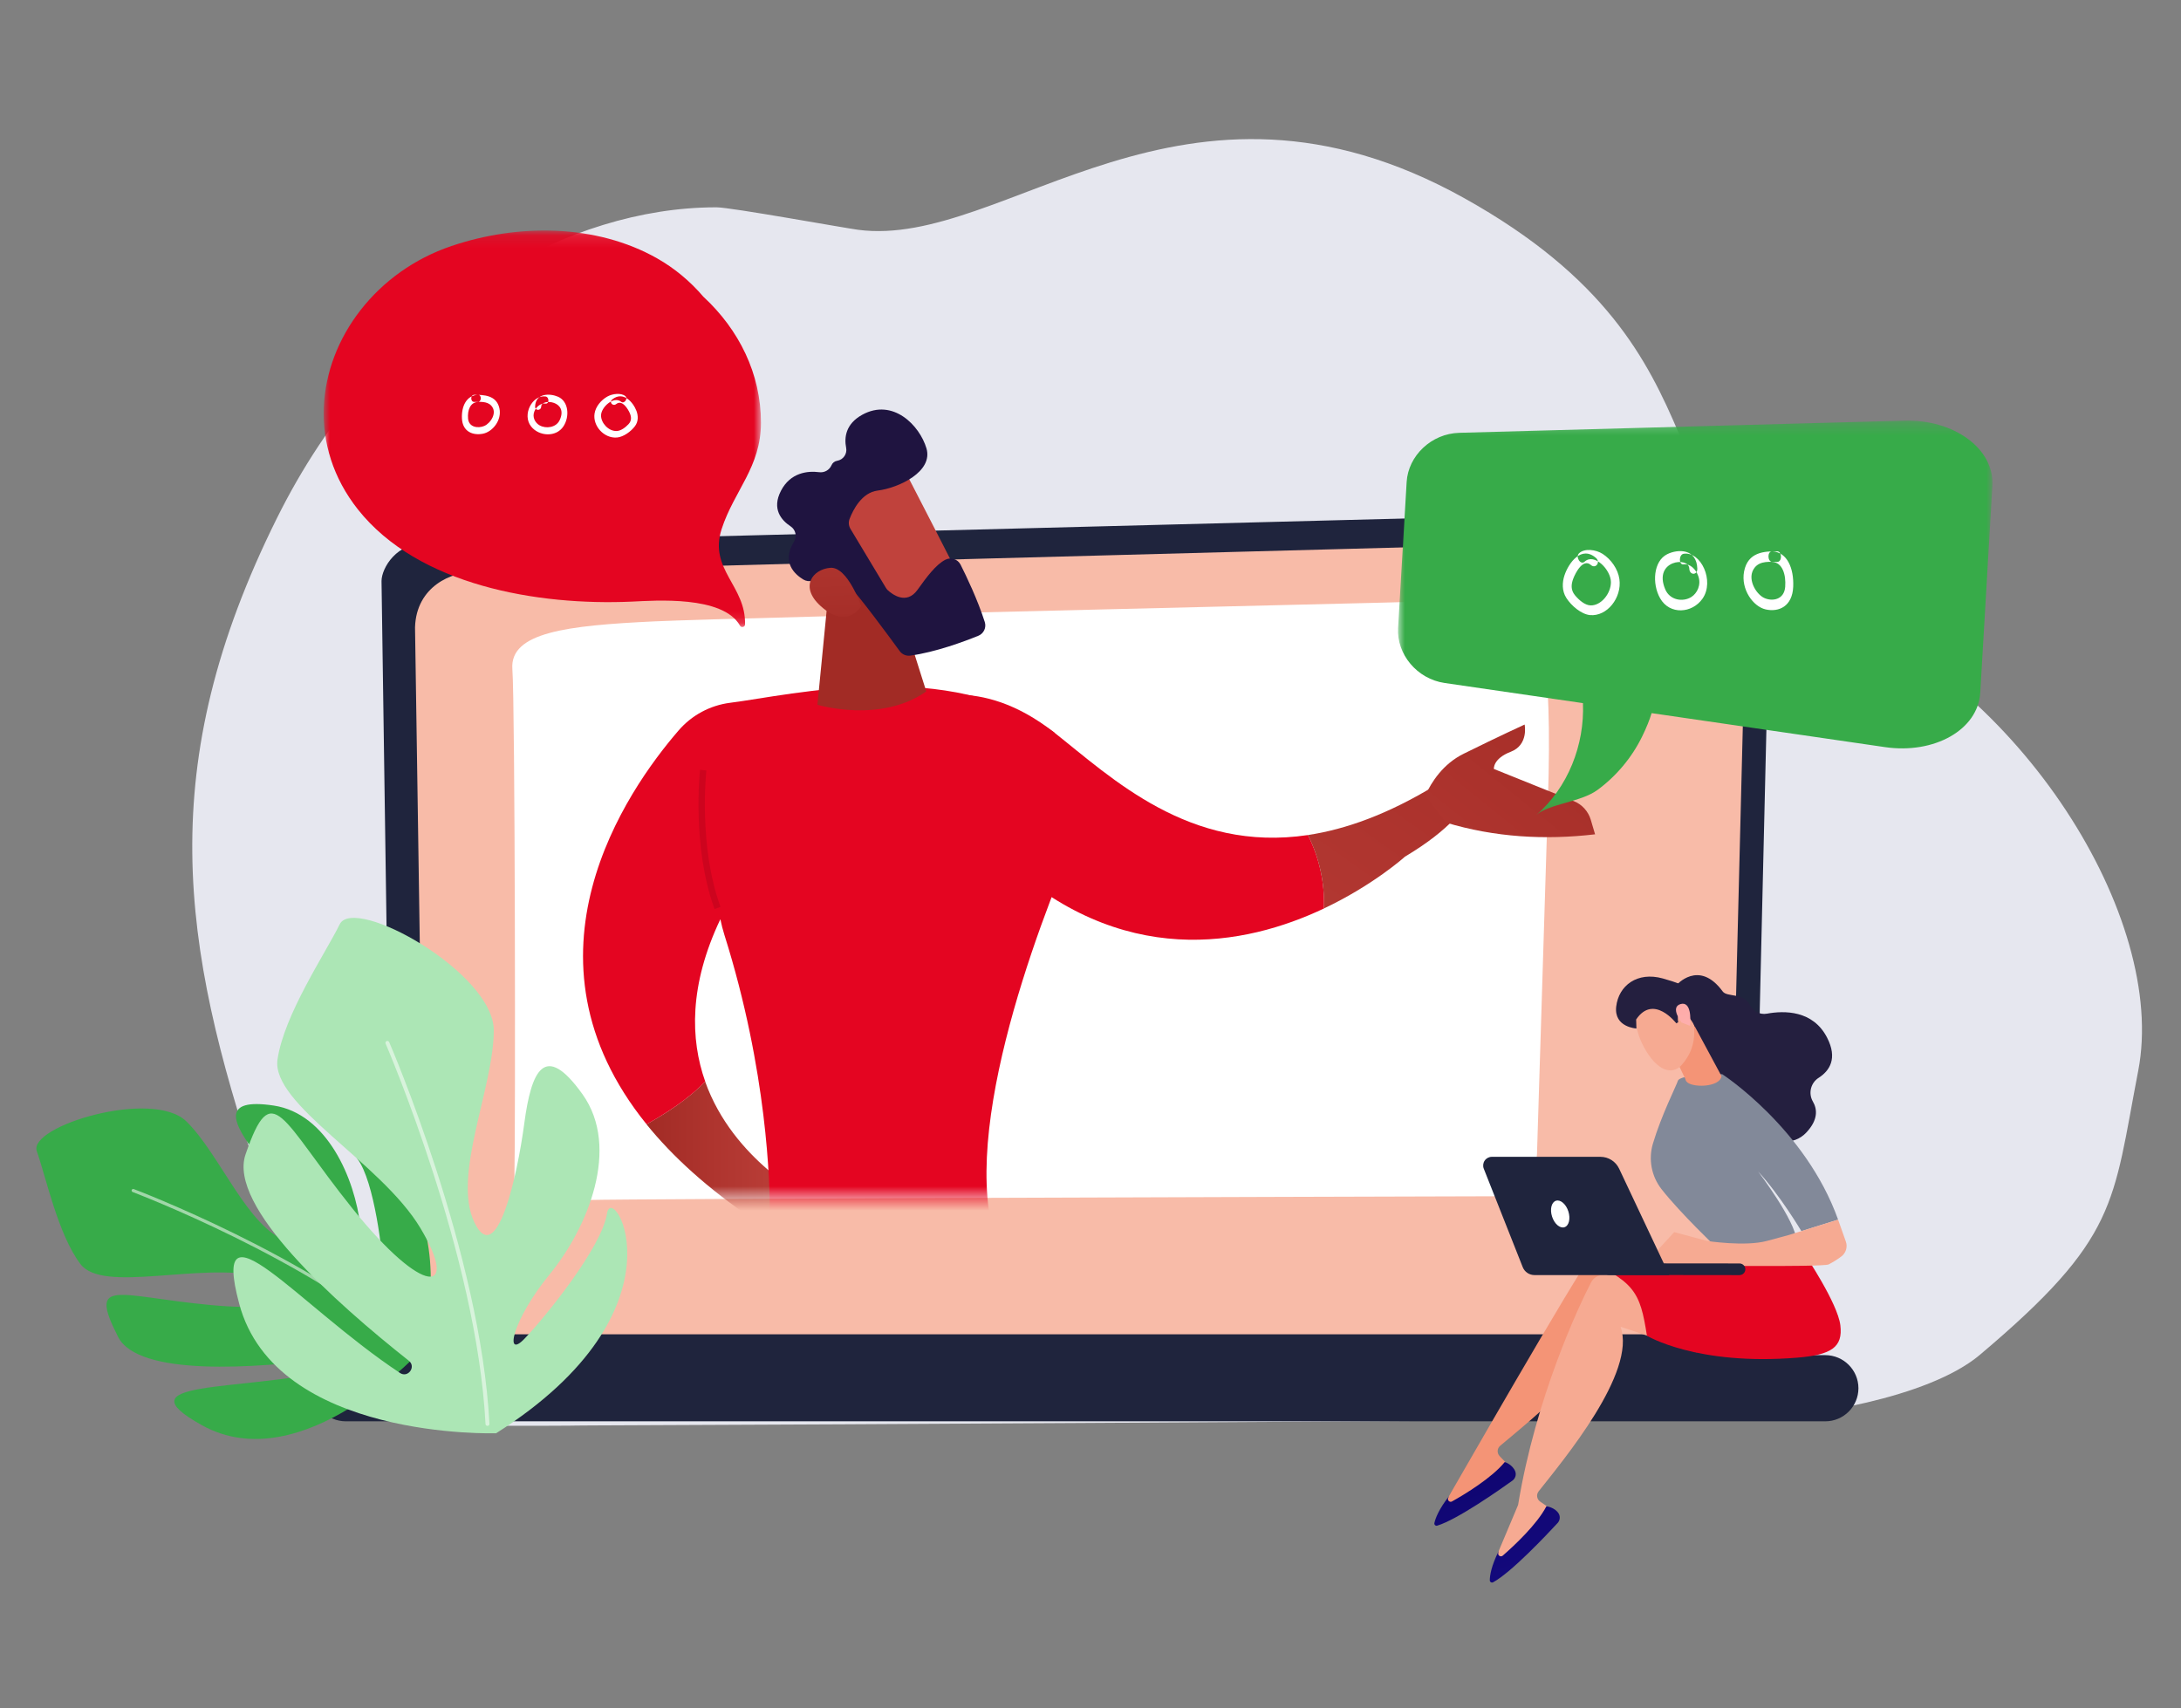
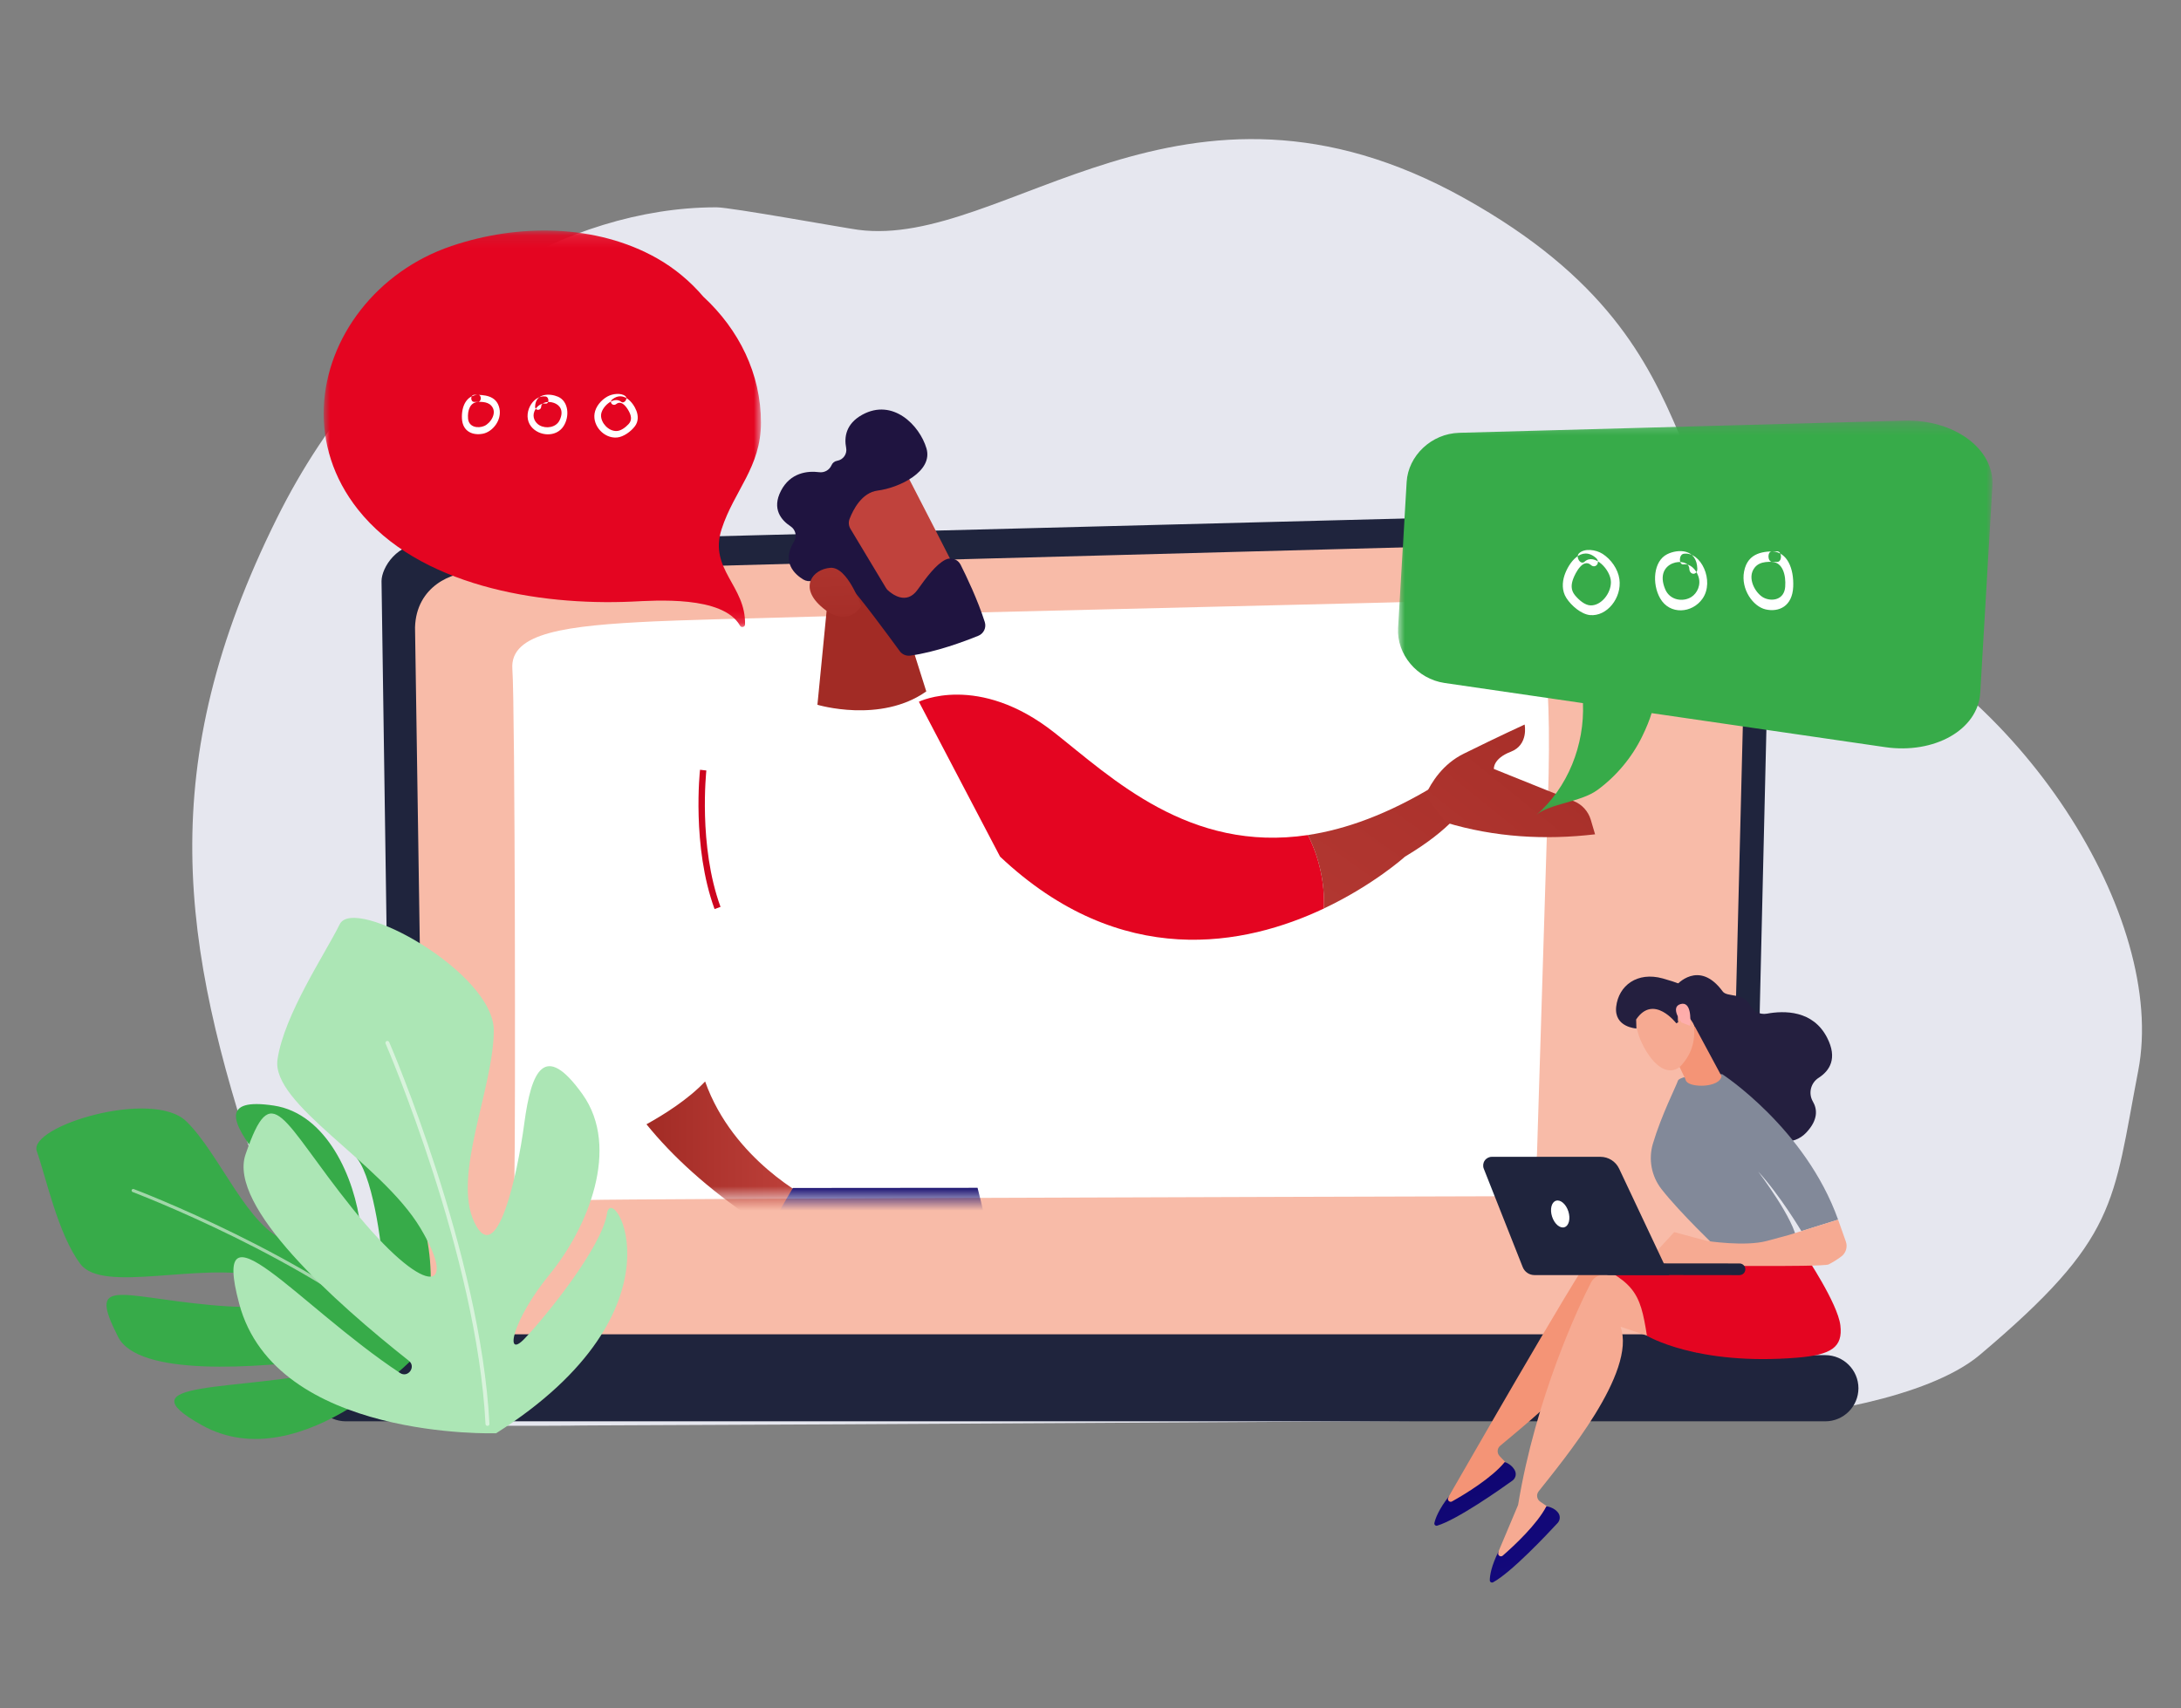
<svg xmlns="http://www.w3.org/2000/svg" xmlns:xlink="http://www.w3.org/1999/xlink" width="180" height="141" viewBox="0 0 180 141">
  <rect x="0" y="0" width="180" height="141" fill="#808080" stroke="none" />
  <defs>
    <linearGradient id="qr6thfg0ya" x1="0%" x2="100%" y1="50.003%" y2="50.003%">
      <stop offset="0%" stop-color="#FFF" />
      <stop offset="100%" stop-color="#FFF" />
    </linearGradient>
    <linearGradient id="x3svmjgn3d" x1="0%" x2="100%" y1="49.978%" y2="49.978%">
      <stop offset="0%" stop-color="#A22B25" />
      <stop offset="100%" stop-color="#C0423C" />
    </linearGradient>
    <linearGradient id="z4vth0xhne" x1="72.092%" x2="31.249%" y1="-31.178%" y2="123.898%">
      <stop offset="0%" stop-color="#09005D" />
      <stop offset="100%" stop-color="#1A0F91" />
    </linearGradient>
    <linearGradient id="8l73762bbf" x1="107.312%" x2="212.996%" y1="-107.011%" y2="-406.19%">
      <stop offset="0%" stop-color="#A22B25" />
      <stop offset="100%" stop-color="#C0423C" />
    </linearGradient>
    <linearGradient id="ioc4mgnjxg" x1="169.334%" x2="97.129%" y1="-117.024%" y2="-12.005%">
      <stop offset="0%" stop-color="#A22B25" />
      <stop offset="100%" stop-color="#C0423C" />
    </linearGradient>
    <linearGradient id="e5hwx4jimh" x1="52.74%" x2="37.619%" y1="126.53%" y2="-208.454%">
      <stop offset="0%" stop-color="#A22B25" />
      <stop offset="100%" stop-color="#C0423C" />
    </linearGradient>
    <linearGradient id="dzdc3ctk9i" x1="123.92%" x2="31.656%" y1="-76.617%" y2="81.477%">
      <stop offset="0%" stop-color="#09005D" />
      <stop offset="100%" stop-color="#1A0F91" />
    </linearGradient>
    <linearGradient id="f6kr8bfwdj" x1="170.442%" x2="-152.737%" y1="-93.541%" y2="260.17%">
      <stop offset="0%" stop-color="#A22B25" />
      <stop offset="100%" stop-color="#C0423C" />
    </linearGradient>
    <linearGradient id="ms0qza582k" x1="143.152%" x2="-177.914%" y1="-16.617%" y2="255.878%">
      <stop offset="0%" stop-color="#A22B25" />
      <stop offset="100%" stop-color="#C0423C" />
    </linearGradient>
    <linearGradient id="1iqhk50gyl" x1="-48.876%" x2="178.874%" y1="-167.715%" y2="343.62%">
      <stop offset="0%" stop-color="#09005D" />
      <stop offset="100%" stop-color="#1A0F91" />
    </linearGradient>
    <linearGradient id="e3589qhfvm" x1="-71.962%" x2="150.93%" y1="-326.214%" y2="370.856%">
      <stop offset="0%" stop-color="#09005D" />
      <stop offset="100%" stop-color="#1A0F91" />
    </linearGradient>
    <linearGradient id="jcznlagrpn" x1="146.982%" x2="-111.263%" y1="324.733%" y2="-432.368%">
      <stop offset="0%" stop-color="#FEBBBA" />
      <stop offset="100%" stop-color="#FF928E" />
    </linearGradient>
    <path id="m3215yoheb" d="M0 0H135.356V71.509H0z" />
    <path id="mlybu7wnho" d="M0 0.282L49.065 0.282 49.065 32.836 0 32.836z" />
    <path id="2asysw2g6q" d="M0 0.11L36.087 0.11 36.087 32.836 0 32.836z" />
  </defs>
  <g fill="none" fill-rule="evenodd">
    <g>
      <g>
        <g>
          <g>
            <g>
              <path fill="#E6E7EF" d="M56.153 6.112c1.167.003 10.535 1.706 11.677 1.856C79.937 9.564 94.588-7.618 117.871 5.37c23.283 12.989 13.9 27.462 29.886 33.771 15.985 6.309 28.138 25.654 25.715 38.224-2.123 11.012-1.615 13.797-13.073 23.462-4.302 3.629-14.38 5.113-18.64 5.26-6.308.216-4.99.149-11.28.103l-4.583.026c-29.009.16-51.068.328-80.07.437-2.603.01.257.03-7.808.03-8.066 0-12.782-5.46-14.025-7.707-2.27-4.103-4.185-8.499-5.728-13.113-6.314-18.89-8.602-33.599 1.595-54.104 4.079-8.203 9.988-15.263 17.892-20.092 5.796-3.541 12.172-5.543 18.29-5.555h.111z" transform="translate(-950 -2379) translate(250 1779) translate(640 601) translate(60) translate(3 10)" />
              <g>
                <path fill="#1F243D" fill-rule="nonzero" d="M125.182 82.736c-.005 1.1-.896 1.992-1.997 1.997H14.97c-1.101-.005-1.993-.896-1.998-1.997l-.902-62.187c0-1.1 1.296-3.245 3.67-3.085l105.754-2.732c1.38-.036 2.715.495 3.693 1.47.978.974 1.514 2.306 1.483 3.687l-1.488 62.847z" transform="translate(-950 -2379) translate(250 1779) translate(640 601) translate(60) translate(3 10) translate(16.418 16.418)" />
                <path fill="#F8BBA8" fill-rule="nonzero" d="M123.208 80.818c-.004 1.044-.85 1.89-1.893 1.893H17.58c-1.044-.003-1.89-.849-1.893-1.893l-.852-56.453c.1-3.398 3.074-4.62 4.884-4.547L121.083 17.1c.97-.028 1.909.345 2.596 1.03.687.686 1.061 1.624 1.036 2.595l-1.507 60.093z" transform="translate(-950 -2379) translate(250 1779) translate(640 601) translate(60) translate(3 10) translate(16.418 16.418)" />
                <path fill="url(#qr6thfg0ya)" fill-rule="nonzero" d="M23.037 69.814c.092-3.955.059-38.984-.169-42.01-.227-3.026 4.486-3.593 11.719-3.934 7.233-.341 68.27-1.69 69.841-1.815 3.535-.287 4.265 4.993 3.911 16.456l-.908 29.32c-.061 1.942-1.65 3.486-3.593 3.49-14.687.04-70.98.202-74.728.308-4.312.134-6.108-.246-6.073-1.815z" transform="translate(-950 -2379) translate(250 1779) translate(640 601) translate(60) translate(3 10) translate(16.418 16.418)" />
                <path fill="#1F243D" fill-rule="nonzero" d="M131.229 89.896H9.117c-1.507-.004-2.728-1.224-2.732-2.732.005-1.506 1.225-2.726 2.732-2.73h122.112c1.507.004 2.727 1.224 2.732 2.73-.004 1.508-1.225 2.728-2.732 2.732z" transform="translate(-950 -2379) translate(250 1779) translate(640 601) translate(60) translate(3 10) translate(16.418 16.418)" />
                <g transform="translate(-950 -2379) translate(250 1779) translate(640 601) translate(60) translate(3 10) translate(16.418 16.418)">
                  <mask id="ureqbrglgc" fill="#fff">
                    <use xlink:href="#m3215yoheb" />
                  </mask>
                  <g fill-rule="nonzero" mask="url(#ureqbrglgc)">
                    <g>
                      <path fill="url(#x3svmjgn3d)" d="M10.11 55.459c-1.383 1.472-3.41 2.743-4.84 3.534 2.135 2.64 5.025 5.288 8.844 7.868l1.094 2.458 3.505-4.2s-6.29-3.136-8.603-9.66z" transform="translate(28.666 6.385)" />
                      <path fill="url(#z4vth0xhne)" d="M32.595 64.24s6.964 26.47 6.838 59.765c-.003.608-.429 1.13-1.023 1.256-.876.184-2.162.404-3.227.373-.57-.018-1.047-.436-1.14-.999-.978-5.725-6.58-37.982-9.773-43.22 0 0-2.1 28.736-1.43 43.641.018.37-.253.692-.622.735-.861.095-1.73.095-2.592 0-.431-.043-.778-.374-.842-.802-.696-4.847-4.7-33.693-4.529-54.471.01-1.173 3.1-6.266 3.1-6.266l15.24-.013z" transform="translate(28.666 6.385)" />
-                       <path fill="#E40521" d="M42.28 32.211c-1.118-1.406-2.103-2.913-2.942-4.502-1.157-2.187-.094 1.413-.409-1.054-8.662-6.252-21.705-3.088-26.751-2.451-1.653.209-3.169 1.023-4.257 2.285-4.324 5.003-13.81 18.7-2.644 32.504 1.429-.794 3.459-2.065 4.839-3.534-1.23-3.484-1.337-7.934 1.252-13.39.089.432.199.86.33 1.281 3.569 11.305 3.76 20.713 3.751 22.88-.002.295.176.56.45.67 4.697 1.882 13.737.761 16.771.308.555-.086.936-.604.853-1.159-1.489-10.79 6.155-28.54 8.174-32.987.143-.316.34-.604.584-.851z" transform="translate(28.666 6.385)" />
                      <path fill="url(#8l73762bbf)" d="M20.284 15.12l-.905 9.248s5.201 1.567 8.984-1.103l-2.658-8.404-5.421.26z" transform="translate(28.666 6.385)" />
                      <path fill="url(#ioc4mgnjxg)" d="M26.326 4.58c.126.119 5.284 10.25 5.284 10.25l-5.839 2.823-6.325-8.876s4.784-6.17 6.88-4.196z" transform="translate(28.666 6.385)" />
                      <path fill="#1F1440" d="M22.034 9.023c-.104.27-.079.571.069.82l2.92 4.86c.041.073.093.14.153.2.348.322 1.537 1.262 2.459-.018.782-1.09 1.517-2.082 2.305-2.49.459-.234 1.02-.05 1.254.408.48.953 1.41 2.895 1.997 4.735.148.462-.088.96-.54 1.138-1.184.481-3.524 1.348-5.602 1.635-.34.047-.678-.097-.88-.375-.894-1.229-3.411-4.645-4.272-5.5-.797-.795-2.271-.496-2.935-.308-.251.072-.521.037-.745-.098-.675-.406-1.844-1.416-.768-3.128.262-.43.134-.992-.29-1.267-.75-.495-1.567-1.423-.79-2.928.778-1.504 2.194-1.66 3.15-1.536.427.059.841-.171 1.017-.564.081-.203.264-.348.48-.38.24-.041.452-.178.59-.378.138-.2.19-.447.144-.685-.17-.86-.042-1.98 1.333-2.737 2.524-1.383 4.733.873 5.296 2.782.562 1.908-2.26 3.256-4.034 3.48-1.31.167-2.024 1.59-2.311 2.334z" transform="translate(28.666 6.385)" />
                      <path fill="url(#e5hwx4jimh)" d="M22.993 16.225s-1.122-3.282-2.557-3.162c-1.435.12-2.568 1.552-.787 3.16 2.213 2 3.344.002 3.344.002z" transform="translate(28.666 6.385)" />
                      <path fill="#CD041E" d="M10.889 41.231c-1.894-5.18-1.207-11.436-1.199-11.499l.521.06c0 .062-.68 6.196 1.17 11.258l-.492.181z" transform="translate(28.666 6.385)" />
                      <path fill="url(#dzdc3ctk9i)" d="M24.015 80.741c-.12 0-.225-.08-.255-.197-.577-2.226-4.9-4.674-4.945-4.699-.083-.045-.134-.132-.136-.226-.001-.094.048-.182.128-.23.081-.049.182-.05.264-.005.186.105 4.564 2.582 5.197 5.025.018.068.008.14-.027.2s-.093.104-.16.121c-.022.006-.044.01-.066.011z" transform="translate(28.666 6.385)" />
                      <path fill="#E40521" d="M59.863 35.12c-9.798 1.469-16.182-4.713-20.94-8.462-6.283-4.95-11.171-2.542-11.171-2.542l6.7 12.785c10.005 9.433 20.262 7.339 26.728 4.282.08-2.1-.374-4.185-1.317-6.063z" transform="translate(28.666 6.385)" />
                      <path fill="url(#f6kr8bfwdj)" d="M73.631 29.275l-3.253 1.748c-3.897 2.371-7.376 3.625-10.52 4.097.944 1.878 1.397 3.964 1.317 6.063 4.117-1.946 6.698-4.282 6.698-4.282 7.364-4.387 5.758-7.626 5.758-7.626z" transform="translate(28.666 6.385)" />
                      <path fill="url(#ms0qza582k)" d="M83.203 33.855c-.209-.699-.725-1.265-1.402-1.536l-6.593-2.653s-.1-.845 1.393-1.42C78.095 27.673 77.745 26 77.745 26s-2.04.93-5.025 2.406c-1.707.84-2.665 2.334-3.173 3.452l1.69 2.23c4.063 1.222 8.175 1.456 12.322.972l-.356-1.205z" transform="translate(28.666 6.385)" />
                    </g>
                  </g>
                </g>
                <path fill="#F49476" fill-rule="nonzero" d="M100.144 96.11c.02-.009 10.568-18.48 11.994-20.22.24-.292.611-.442.986-.396l2.945.351 3.459 7.482-5.763-3.356c.57 3.945-6.833 9.804-9.373 11.943-.123.104-.198.254-.207.415-.008.16.05.318.16.435l1.015 1.06c-1.56 1.624-3.558 2.76-5.75 3.272l.534-.987z" transform="translate(-950 -2379) translate(250 1779) translate(640 601) translate(60) translate(3 10) translate(16.418 16.418)" />
                <path fill="url(#1iqhk50gyl)" fill-rule="nonzero" d="M104.774 93.254s.647.209.867.784c.098.28-.004.591-.248.76-1.066.769-4.579 3.227-6.2 3.71-.062.018-.13.001-.176-.043-.048-.045-.068-.11-.054-.174.084-.376.353-1.128 1.22-2.23l-.079.154c-.041.088-.023.192.047.26.07.067.175.083.26.038 1.092-.611 3.298-1.951 4.363-3.259z" transform="translate(-950 -2379) translate(250 1779) translate(640 601) translate(60) translate(3 10) translate(16.418 16.418)" />
                <path fill="#F6AA92" fill-rule="nonzero" d="M104.253 100.644c.017-.013 1.6-3.825 1.618-3.842 1.451-8.836 4.991-16.402 6.035-18.392.175-.335.51-.557.886-.588l2.954-.242 4.902 6.628-6.322-2.12c1.355 3.746-4.707 10.983-6.761 13.59-.1.128-.143.29-.119.45.024.159.113.301.246.393l1.207.833c-1.2 1.906-2.926 3.423-4.97 4.367l.324-1.077z" transform="translate(-950 -2379) translate(250 1779) translate(640 601) translate(60) translate(3 10) translate(16.418 16.418)" />
                <path fill="url(#e3589qhfvm)" fill-rule="nonzero" d="M108.209 96.908s.676.074 1.008.593c.152.255.115.58-.09.795-.89.962-3.83 4.086-5.32 4.886-.058.03-.127.029-.182-.005-.056-.034-.089-.094-.088-.16 0-.385.117-1.176.744-2.43l-.045.17c-.024.096.016.196.1.248.084.052.191.044.266-.02.937-.816 2.83-2.579 3.607-4.077z" transform="translate(-950 -2379) translate(250 1779) translate(640 601) translate(60) translate(3 10) translate(16.418 16.418)" />
                <path fill="#E40521" fill-rule="nonzero" d="M129.576 76.18s2.672 3.974 2.892 5.787c.22 1.814-.74 2.44-3.535 2.673-8.324.688-12.427-1.807-12.427-1.807-.57-3.632-.975-4.555-5.73-6.528 0 0 6.015.476 7.223.008 1.207-.47 11.577-.133 11.577-.133z" transform="translate(-950 -2379) translate(250 1779) translate(640 601) translate(60) translate(3 10) translate(16.418 16.418)" />
                <path fill="#241F3F" fill-rule="nonzero" d="M118.917 53.916s1.863-2.202 3.842.5c.36.49 1.735.086 2.24 1.11.252.53.826.826 1.403.723 1.445-.266 3.805-.29 4.97 1.974.89 1.727.203 2.739-.687 3.315-.66.415-.875 1.276-.49 1.953.378.642.45 1.513-.529 2.561-2.191 2.35-6.53-1.49-6.53-1.49l-3.446-8.144-.773-2.502z" transform="translate(-950 -2379) translate(250 1779) translate(640 601) translate(60) translate(3 10) translate(16.418 16.418)" />
                <path fill="#828999" fill-rule="nonzero" d="M122.347 75.653s-3.111-2.962-4.643-4.926c-.828-1.062-1.09-2.46-.706-3.75.7-2.355 1.943-4.797 2.056-5.176.174-.583 3.664-.558 3.664-.558s6.865 4.456 9.564 12.006l-3.03.95s-1.792-3.008-3.564-4.917c0 0 3.073 4.05 3.173 5.708l-6.514.663z" transform="translate(-950 -2379) translate(250 1779) translate(640 601) translate(60) translate(3 10) translate(16.418 16.418)" />
                <path fill="#F6AA92" fill-rule="nonzero" d="M116.417 76.823l2.34-2.545 2.7.728s3.15.488 4.95 0l1.803-.488 4.072-1.268.639 1.807c.162.459 0 .97-.397 1.251-.324.242-.669.457-1.03.64-.535.236-12.352.075-12.352.075l-2.725-.2z" transform="translate(-950 -2379) translate(250 1779) translate(640 601) translate(60) translate(3 10) translate(16.418 16.418)" />
                <path fill="#F49476" fill-rule="nonzero" d="M120.319 57.05l2.345 4.36c-.154.951-2.553.98-2.92.41-.036-.058-.061-.123-.074-.192l-1.403-2.92c-.06-.283.72-1.24.976-1.382l.931-.495c.357-.183-1.141-.198.145.218z" transform="translate(-950 -2379) translate(250 1779) translate(640 601) translate(60) translate(3 10) translate(16.418 16.418)" />
                <path fill="#F6AA92" fill-rule="nonzero" d="M115.572 56.024s-.264 1.474.893 3.349c1.157 1.874 2.305 1.788 2.898 1.12.593-.669 1.288-1.781.968-3.65-.32-1.868-4.36-2.696-4.759-.819z" transform="translate(-950 -2379) translate(250 1779) translate(640 601) translate(60) translate(3 10) translate(16.418 16.418)" />
                <path fill="#241F3F" fill-rule="nonzero" d="M118.93 57.046s-1.876-2.458-3.316-.316l.024.742s-1.871-.088-1.669-1.813c.203-1.726 1.732-2.905 3.851-2.315 2.12.59 3.356 1.26 3.596 2.733.24 1.472-.962 1.229-.962 1.229s-.46-1.016-1.013-1.085c-.551-.07-.353.735-.353.735l-.158.09z" transform="translate(-950 -2379) translate(250 1779) translate(640 601) translate(60) translate(3 10) translate(16.418 16.418)" />
                <path fill="url(#jcznlagrpn)" fill-rule="nonzero" d="M119.36 56.98s-.971-1.26-.088-1.521c.884-.261.852 1.23.793 1.792l-.705-.27z" transform="translate(-950 -2379) translate(250 1779) translate(640 601) translate(60) translate(3 10) translate(16.418 16.418)" />
                <path fill="#1F243D" fill-rule="nonzero" d="M124.159 77.83h-.025l-10.756-.013c-.266 0-.481-.215-.481-.481s.215-.481.48-.481l10.757.01c.172-.004.333.084.423.23.09.147.094.33.012.482-.082.15-.238.246-.41.25v.002z" transform="translate(-950 -2379) translate(250 1779) translate(640 601) translate(60) translate(3 10) translate(16.418 16.418)" />
                <path fill="#1F243D" fill-rule="nonzero" d="M103.708 68.064h8.958c.661 0 1.263.381 1.545.979l4.141 8.782h-11.133c-.426-.001-.808-.261-.965-.656l-3.215-8.126c-.087-.221-.059-.47.075-.667.134-.196.356-.313.594-.312z" transform="translate(-950 -2379) translate(250 1779) translate(640 601) translate(60) translate(3 10) translate(16.418 16.418)" />
                <path fill="#FFF" fill-rule="nonzero" d="M110.019 72.566c.195.603.05 1.19-.32 1.308-.37.118-.83-.272-1.023-.876-.194-.604-.051-1.188.32-1.308.37-.12.83.274 1.023.876z" transform="translate(-950 -2379) translate(250 1779) translate(640 601) translate(60) translate(3 10) translate(16.418 16.418)" />
              </g>
              <g fill-rule="nonzero">
                <path fill="#37AB49" d="M31.932 35.524s-9.968 10.985-18.286 6.342c-6.688-3.732 2.821-2.756 10.874-4.514.262-.062.43-.317.384-.582-.047-.265-.292-.448-.559-.417-6.306.837-15.929 1.52-17.599-1.767-2.524-4.965-.077-3.356 7.602-2.633 7.678.722 9.158-1.18 4.137-2.36-5.021-1.182-12.977 1.421-14.835-1.007C1.792 26.158.78 21.334.038 19.262c-.741-2.073 9.553-5.185 12.342-2.464 2.79 2.721 5.046 8.798 8.349 9.908 3.302 1.11-.25-4.266-2.445-7.04s-3.06-4.835 1.316-4.173c4.377.662 6.694 6.005 7.147 9.994.453 3.989 2.003 6.22 1.933 4.245-.07-1.975-.786-8.023-2.185-9.844-1.4-1.82 8.604.4 5.437 15.636z" transform="translate(-950 -2379) translate(250 1779) translate(640 601) translate(60) translate(3 10) translate(0 64.76)" />
                <path fill="#FFF" d="M31.121 35.627c-.045.018-.096.01-.133-.022-8.552-7.483-22.897-12.92-23.04-12.977-.068-.026-.102-.101-.077-.169.012-.033.037-.059.068-.073.032-.014.068-.015.1-.002.146.052 14.533 5.508 23.122 13.021.027.023.044.057.046.092.002.036-.01.07-.035.097-.013.016-.03.027-.05.033z" opacity=".53" transform="translate(-950 -2379) translate(250 1779) translate(640 601) translate(60) translate(3 10) translate(0 64.76)" />
                <path fill="#ACE6B5" d="M37.946 42.539s-18.199.6-21.208-10.701c-2.424-9.084 4.833.126 13.274 5.725.662.44 1.354-.516.731-1.008-6.129-4.845-14.945-12.744-13.48-17.026 2.22-6.464 2.892-2.932 8.82 4.45 5.928 7.381 8.862 7.065 5.621 1.638-3.24-5.428-12.354-10.226-11.8-13.938.552-3.712 3.937-8.726 5.133-11.15 1.196-2.425 12.736 3.998 12.716 8.777-.021 4.778-3.448 11.964-1.603 15.824 1.845 3.859 3.547-3.863 4.12-8.166.574-4.303 1.65-6.83 4.806-2.404 3.156 4.425.423 11.03-2.699 14.844s-3.77 7.081-2.091 5.334c1.68-1.747 6.394-7.55 6.812-10.344.417-2.795 6.984 7.922-9.152 18.145z" transform="translate(-950 -2379) translate(250 1779) translate(640 601) translate(60) translate(3 10) translate(0 64.76)" />
                <path fill="#FFF" d="M37.162 41.914c-.054-.025-.09-.079-.092-.139-.711-13.93-8.17-31.219-8.245-31.396-.035-.08.002-.175.083-.21.08-.036.175.002.21.083.078.173 7.559 17.518 8.275 31.508.003.043-.012.085-.04.117-.029.032-.07.05-.112.053-.027 0-.054-.005-.079-.016z" opacity=".53" transform="translate(-950 -2379) translate(250 1779) translate(640 601) translate(60) translate(3 10) translate(0 64.76)" />
              </g>
              <g>
                <g transform="translate(-950 -2379) translate(250 1779) translate(640 601) translate(60) translate(3 10) matrix(-1 0 0 1 161.443 22.803) translate(0 .63)">
                  <mask id="dssefgckap" fill="#fff">
                    <use xlink:href="#mlybu7wnho" />
                  </mask>
                  <path fill="#37AB49" d="M49.058 17.394l-.707-12.04c-.127-2.174-2.047-4.002-4.344-4.065L7.281.285C3.19.173-.173 2.596.007 5.675L1.01 22.733c.18 3.08 3.803 5.092 7.855 4.501l19.268-2.806c.17.563.427 1.2.782 1.928.846 1.733 2.137 3.279 3.694 4.418 1.375 1.005 3.954 1.127 5.047 2.062-2.618-2.26-4-5.792-3.855-9.234l11.42-1.663c2.274-.332 3.966-2.372 3.838-4.545" mask="url(#dssefgckap)" />
                </g>
                <path fill="#FFF" d="M25.486 11.905c-1.415-.217-2.572 2.246-1.553 3.705.85 1.217 2.703 1.363 3.498-.03.684-1.198.561-3.072-.586-3.641-.883-.438-2.43-.467-2.483 1.193-.018.564.643.562.661 0 .033-1.024 2.994-.694 1.99 1.7-.388.926-1.476 1.07-2.157.641-.494-.312-.83-1.02-.575-1.725.215-.6.701-1.044 1.205-.967.421.065.417-.812 0-.876M34.117 11.858c-.455-.422-1.379-.305-1.943.057-.686.442-1.264 1.241-1.382 2.086-.215 1.541 1.03 3.099 2.429 2.964.703-.068 1.528-.753 1.952-1.417.373-.584.342-1.284.155-1.854-.35-1.06-1.414-2.5-2.61-1.437-.391.346.037.92.427.574.646-.572 1.275.642 1.461 1.14.164.441.217.912-.141 1.35-.333.404-.824.832-1.297.845-.873.023-1.68-.991-1.676-1.923.005-1.017 1.37-2.432 2.174-1.685.33.307.78-.394.451-.7M18.171 11.703c-1.227.069-1.79 1.402-1.723 2.928.07 1.615 1.186 2.11 2.27 1.866 1.04-.234 2.063-1.659 1.785-3.127-.31-1.633-1.701-1.674-2.728-1.667-.425.002-.426.878 0 .876.58-.003 1.385-.114 1.846.458.697.866-.078 2.17-.756 2.502-.659.323-1.673.182-1.756-.908-.076-1 .223-2.004 1.062-2.052.425-.024.426-.9 0-.876" transform="translate(-950 -2379) translate(250 1779) translate(640 601) translate(60) translate(3 10) matrix(-1 0 0 1 161.443 22.803)" />
              </g>
              <g>
                <g transform="translate(-950 -2379) translate(250 1779) translate(640 601) translate(60) translate(3 10) translate(23.715 7.297) translate(0 .62)">
                  <mask id="y1c90jhjjr" fill="#fff">
                    <use xlink:href="#2asysw2g6q" />
                  </mask>
                  <path fill="#E40521" d="M.01 14.7C.24 8.963 4.358 3.48 10.546 1.388 16.056-.477 22.5-.434 27.512 2.404c1.456.825 2.75 1.91 3.816 3.163 2.953 2.727 4.76 6.382 4.76 10.399 0 3.681-2.213 5.608-3.245 8.782-1.083 3.334 2.016 4.674 1.93 7.884-.005.212-.308.283-.413.095-1.407-2.511-7.054-2.073-8.903-1.989-7.815.354-17.66-1.337-22.629-7.602C.758 20.524-.106 17.58.01 14.7" mask="url(#y1c90jhjjr)" />
                </g>
                <path fill="#FFF" d="M18.305 14.427c-1.079-.145-1.96 1.504-1.184 2.48.649.815 2.062.912 2.669-.02.522-.802.428-2.056-.448-2.438-.673-.292-1.854-.311-1.894.8-.014.377.49.376.504 0 .025-.686 2.285-.466 1.519 1.139-.297.618-1.126.715-1.646.427-.377-.208-.632-.682-.439-1.155.164-.4.535-.699.92-.646.321.043.318-.544 0-.587M24.892 14.396c-.347-.283-1.052-.205-1.483.038-.524.296-.964.83-1.054 1.396-.164 1.031.786 2.075 1.852 1.984.537-.046 1.167-.504 1.49-.947.286-.392.26-.86.118-1.242-.267-.711-1.079-1.674-1.991-.963-.299.233.029.617.326.385.492-.383.973.43 1.115.762.125.297.166.611-.108.904-.254.271-.629.558-.99.566-.665.016-1.282-.663-1.278-1.287.004-.68 1.045-1.628 1.658-1.128.252.205.595-.264.345-.468M12.725 14.292c-.937.046-1.367.937-1.315 1.96.054 1.081.904 1.412 1.732 1.249.794-.156 1.574-1.11 1.361-2.093-.236-1.094-1.298-1.12-2.081-1.116-.324.001-.325.588 0 .586.443-.002 1.057-.076 1.408.307.533.58-.058 1.452-.576 1.675-.503.216-1.277.121-1.34-.608-.058-.67.17-1.341.81-1.374.324-.016.326-.602 0-.586" transform="translate(-950 -2379) translate(250 1779) translate(640 601) translate(60) translate(3 10) translate(23.715 7.297)" />
              </g>
            </g>
          </g>
        </g>
      </g>
    </g>
  </g>
</svg>